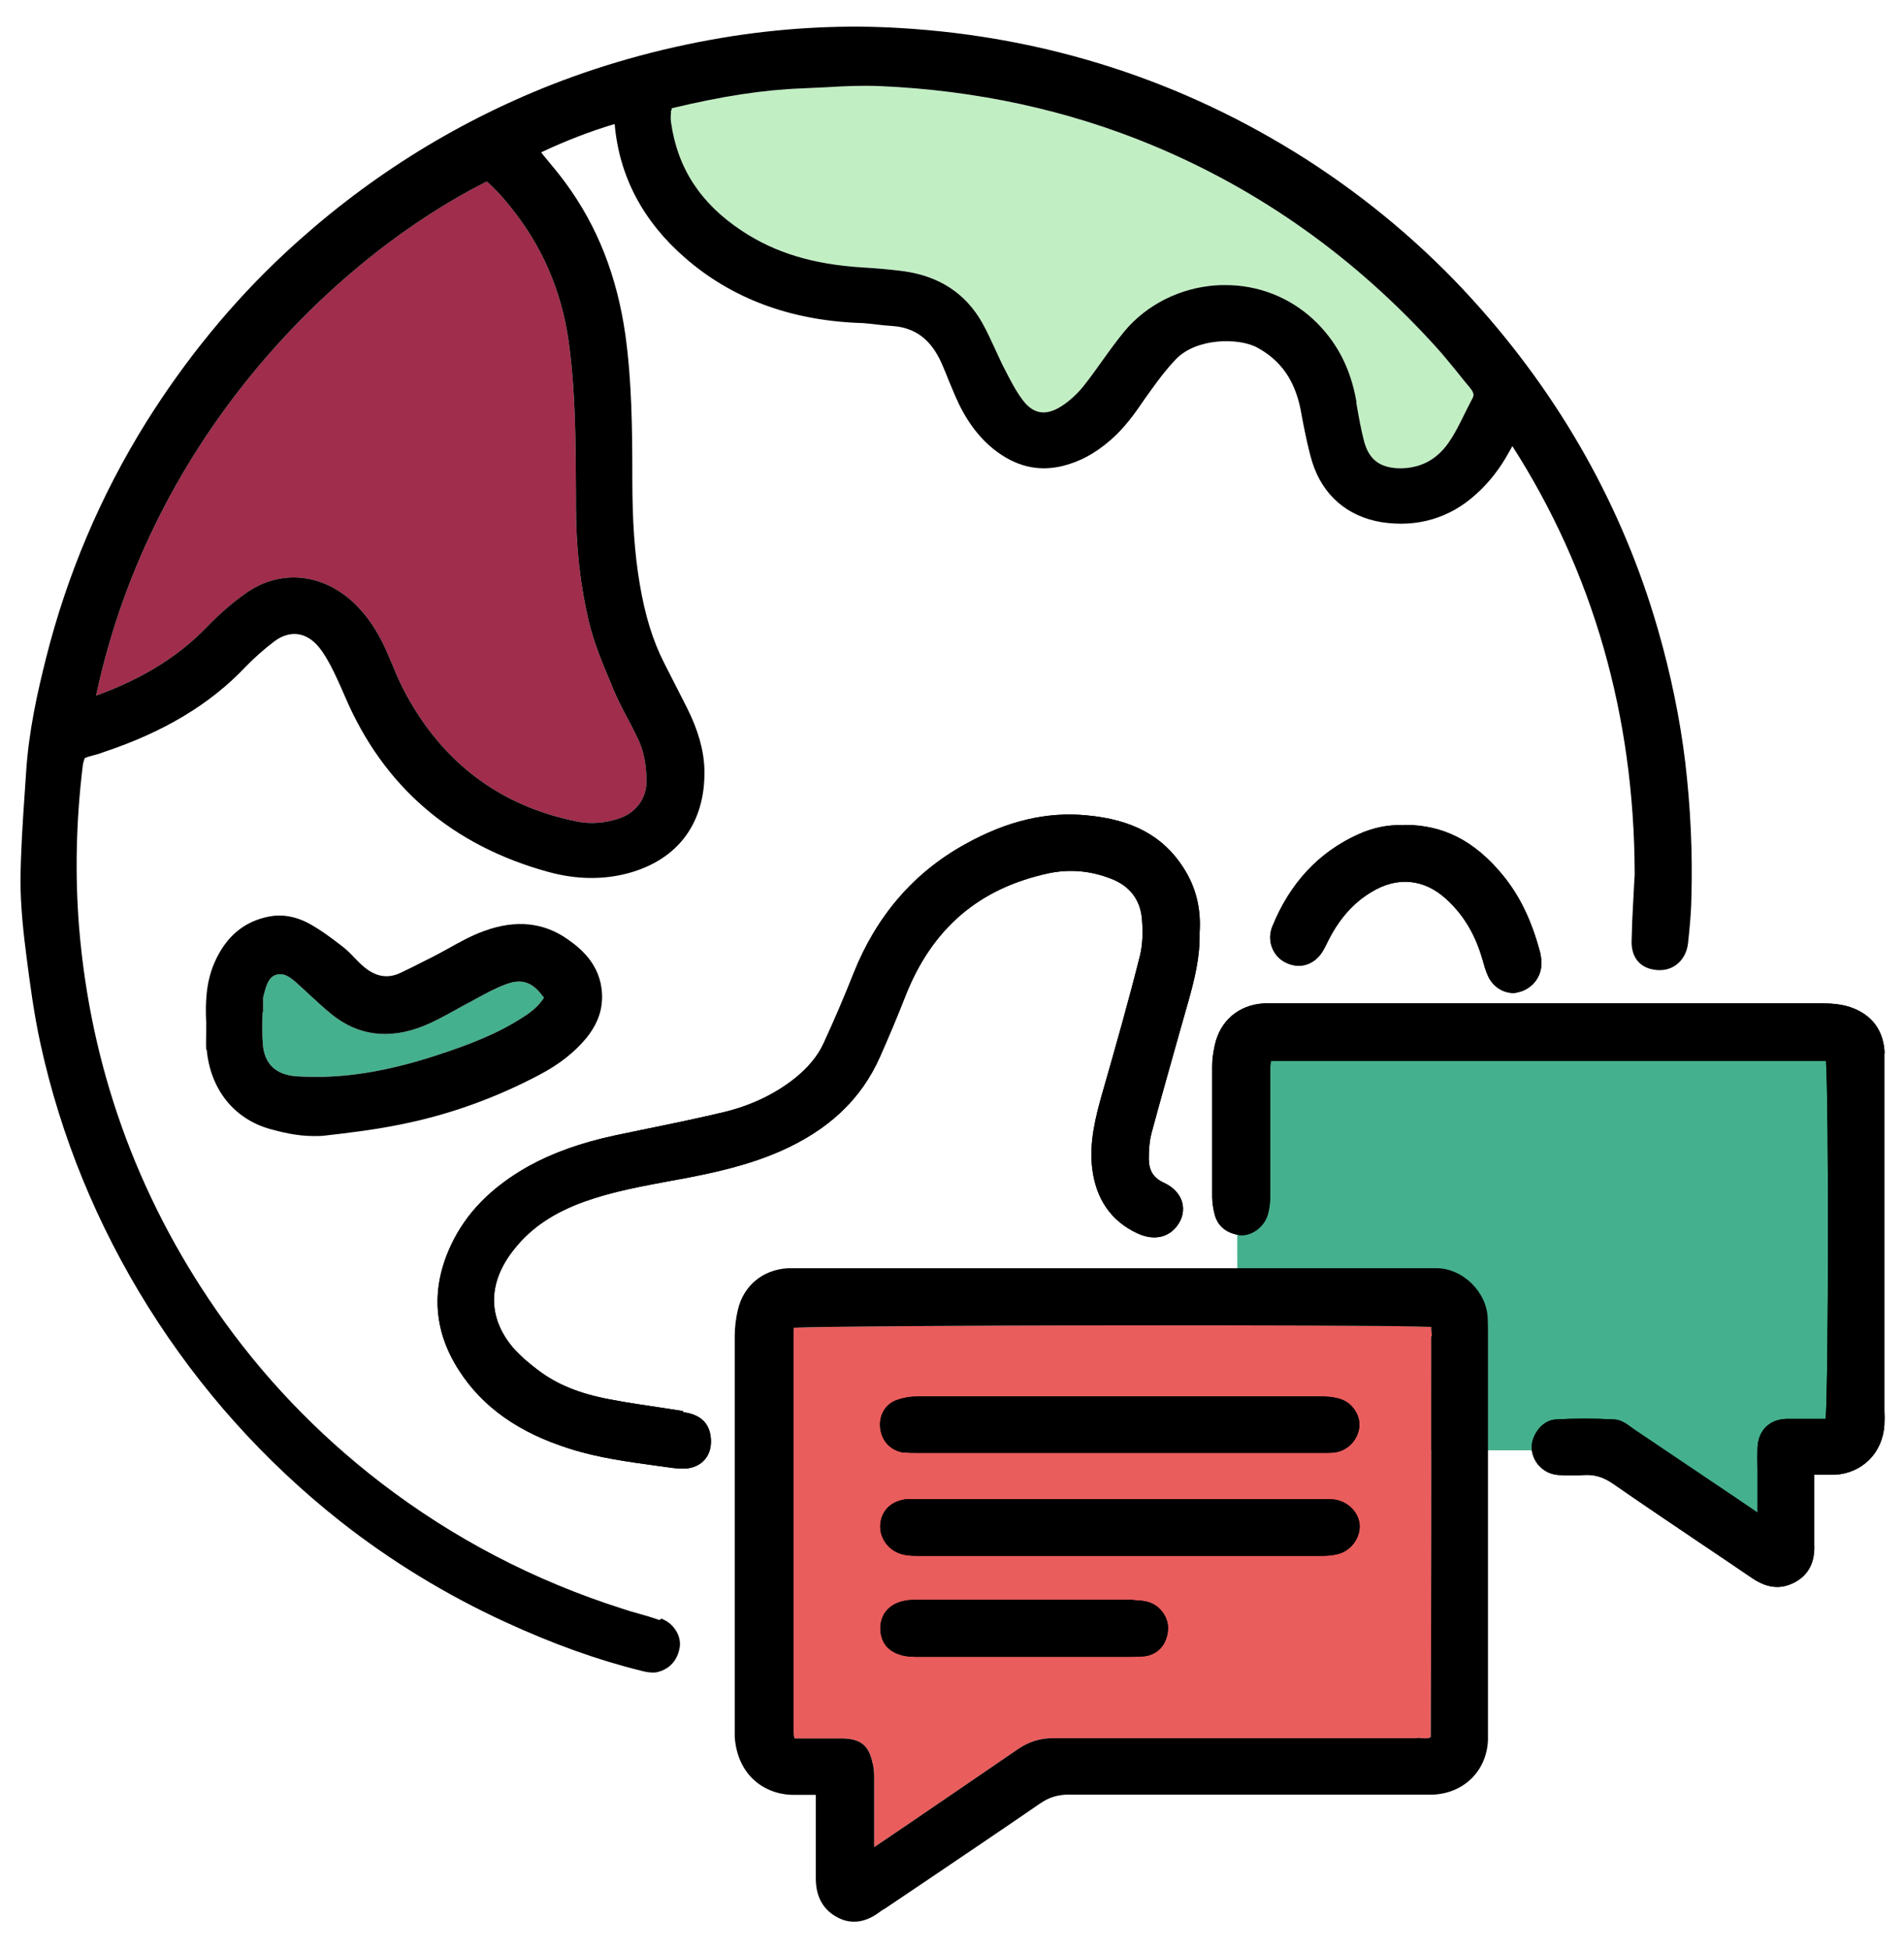
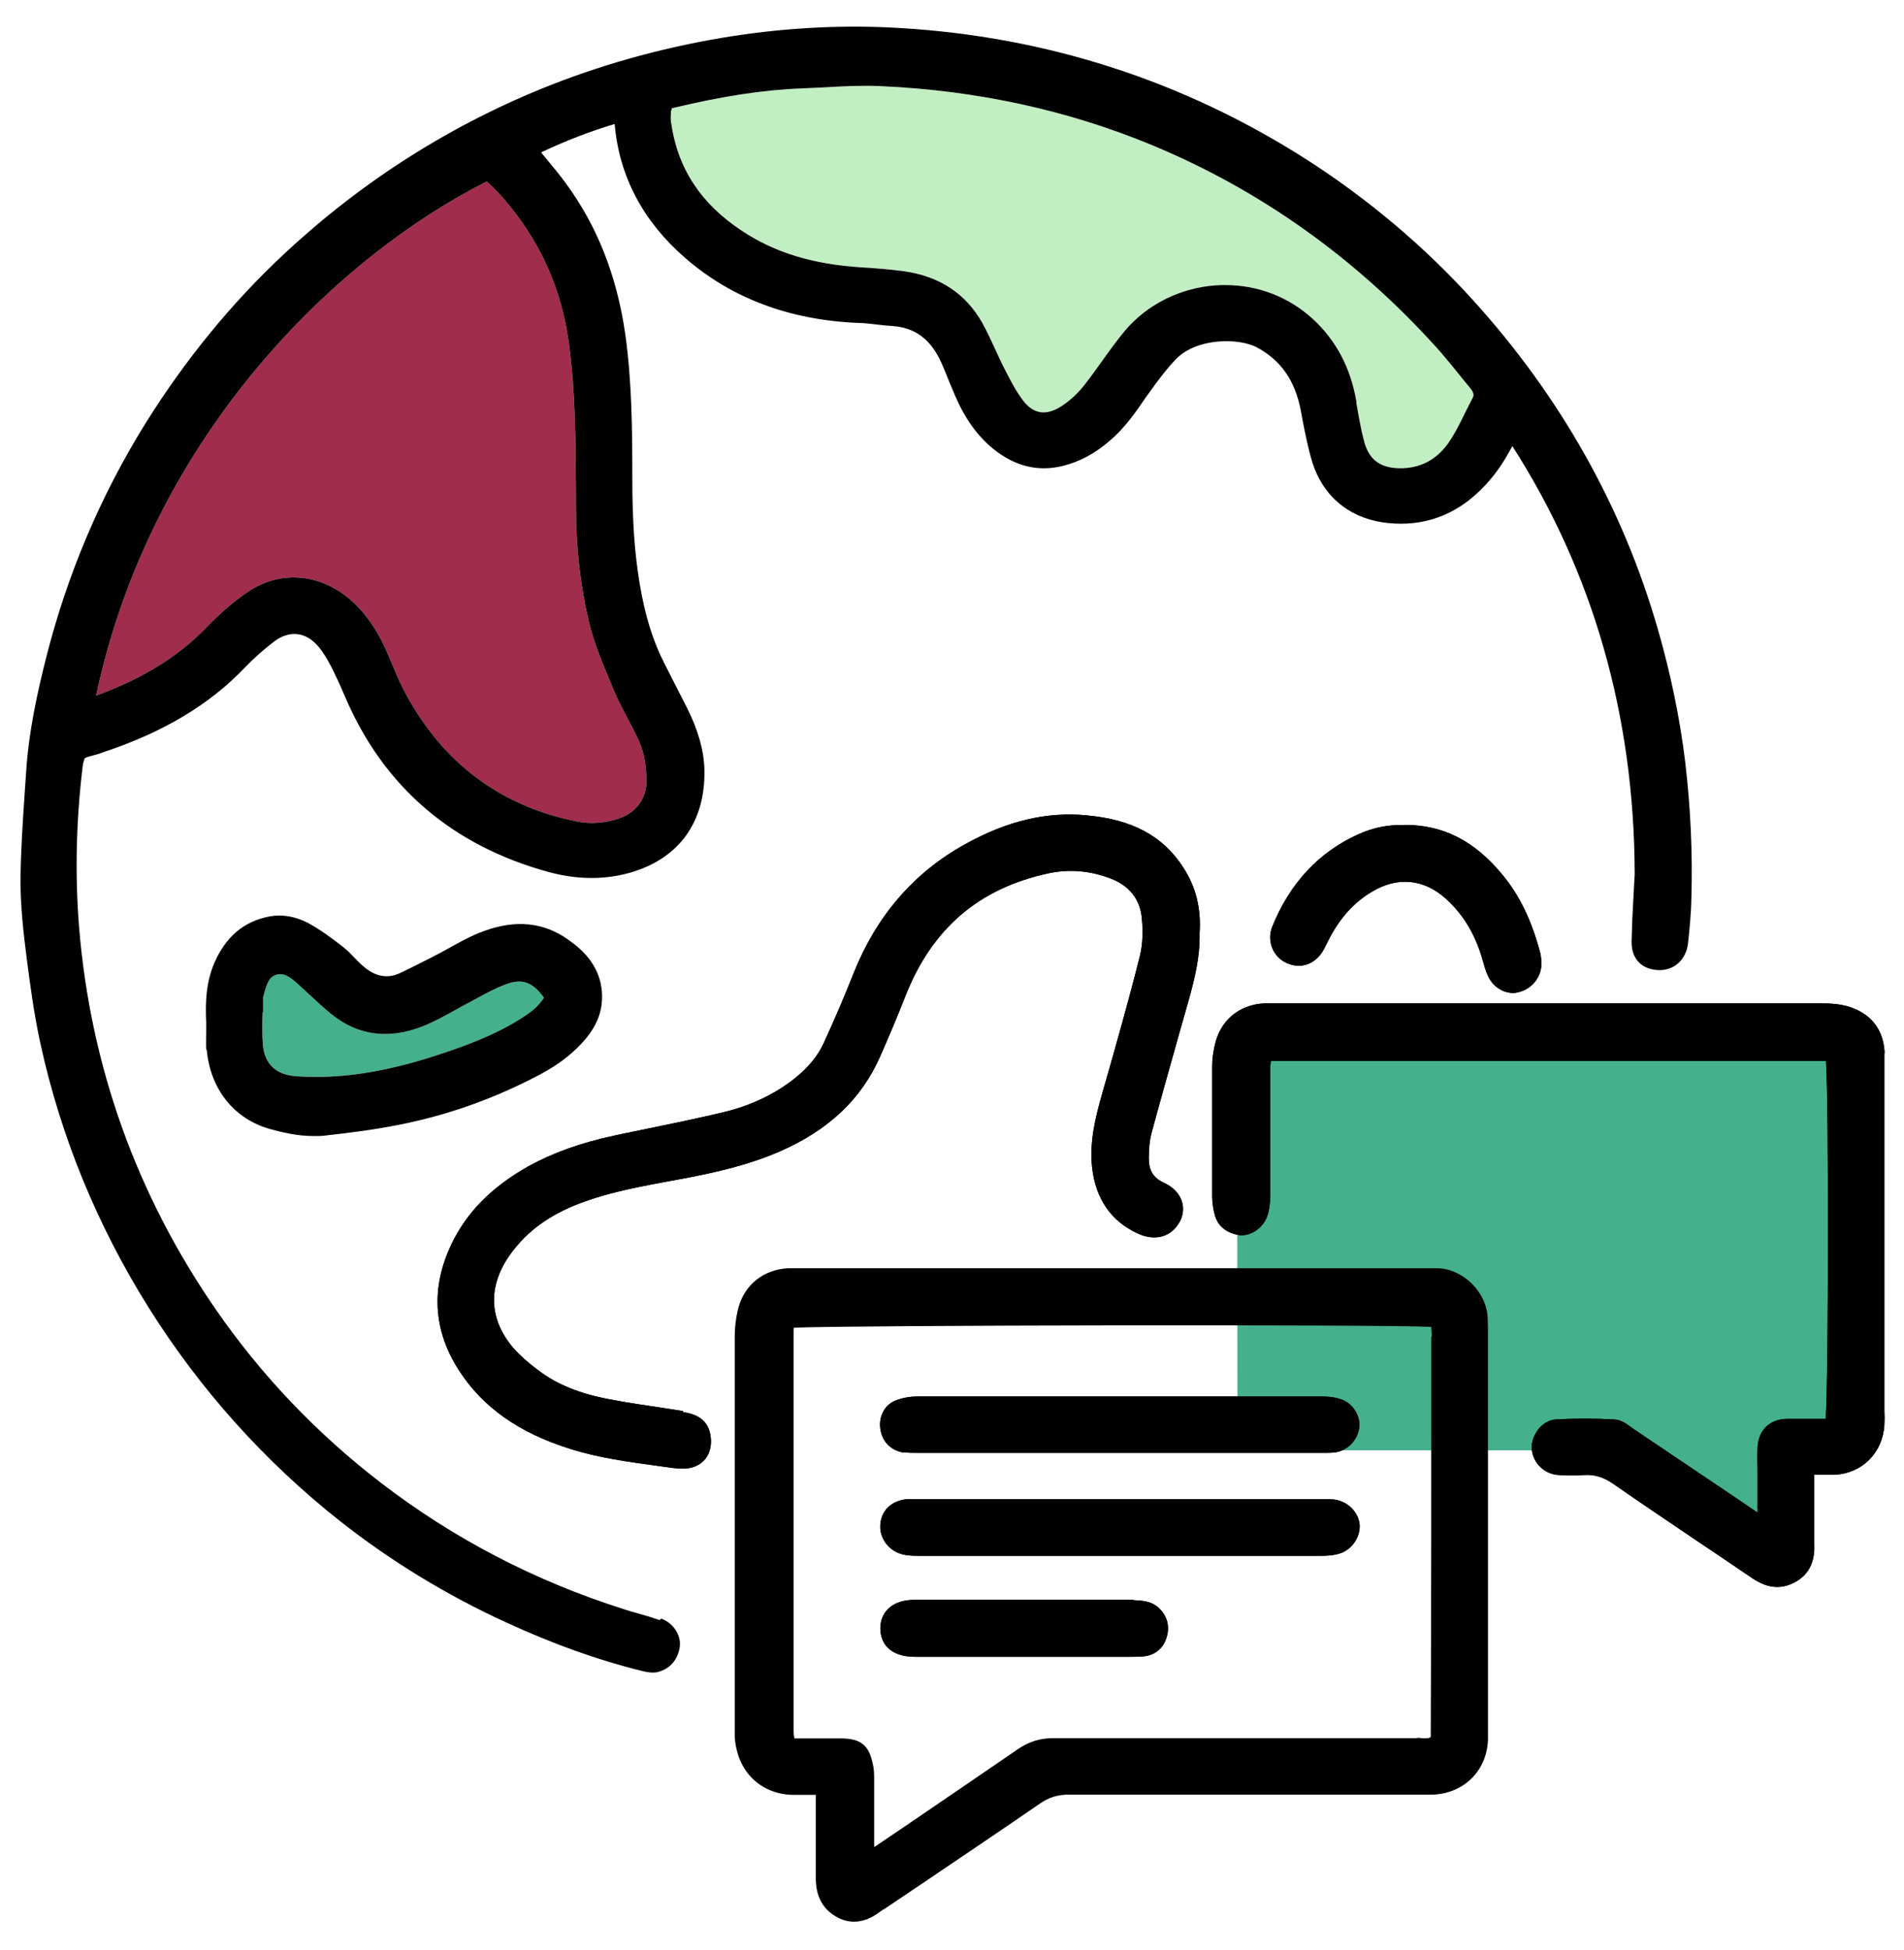
<svg xmlns="http://www.w3.org/2000/svg" id="Calque_19" data-name="Calque 19" viewBox="0 0 67.87 69.49">
  <g>
    <path d="M3.43,24.77c2-9.35,8.68-15.67,13.92-18.3.26.22.52.5.82.87,1.14,1.4,1.85,3.02,2.1,4.83.25,1.79.25,3.64.26,5.42v.43c0,1.51.16,2.86.46,4.13.18.76.49,1.5.79,2.21l.08.2c.16.39.36.76.55,1.12.11.2.21.4.31.61.23.46.33.99.32,1.61,0,.43-.26,1.02-.95,1.26-.51.18-1.06.22-1.56.11-2.7-.55-4.74-2.08-6.07-4.55-.18-.33-.33-.68-.47-1.02-.08-.19-.17-.39-.25-.58-.3-.66-.66-1.18-1.09-1.6-.64-.62-1.41-.94-2.18-.94-.58,0-1.16.18-1.69.55-.46.32-.93.72-1.43,1.24-1,1.03-2.27,1.82-3.92,2.42Z" fill="#9f2d4b" stroke-width="0" />
    <path d="M23.94,3.93s0-.05,0-.07c1.79-.43,3.27-.66,4.66-.71.28-.01.56-.03.85-.04.64-.04,1.3-.07,1.94-.04,3.43.15,6.68.86,9.67,2.1,3.86,1.6,7.27,4.03,10.15,7.22.23.25.44.52.66.78.17.21.34.43.52.64.16.19.16.29.09.4-.08.16-.17.33-.25.49-.19.39-.37.76-.61,1.1-.43.6-1,.89-1.72.89-.7-.01-1.09-.3-1.27-.94-.12-.45-.2-.92-.28-1.38v-.06c-.21-1.21-.72-2.17-1.55-2.94-.85-.78-1.95-1.21-3.12-1.21-.11,0-.23,0-.34.01-1.28.09-2.47.69-3.26,1.64-.28.34-.54.7-.79,1.05-.22.31-.45.63-.69.93-.23.28-.51.53-.8.71-.54.33-.98.25-1.35-.25-.25-.33-.45-.73-.63-1.08-.12-.22-.22-.46-.33-.69-.15-.32-.3-.66-.48-.98-.59-1.04-1.52-1.65-2.77-1.83-.51-.07-1.03-.11-1.52-.14-1.74-.11-3.09-.52-4.27-1.3-1.47-.97-2.3-2.23-2.53-3.87-.02-.13-.01-.26,0-.42Z" fill="#c2eec3" stroke-width="0" />
    <path d="M44.12,37.52h0c1.88-.09,19.79-.07,21.83.02,0,.05,0,.1,0,.15,0,4.59,0,9.19,0,13.78,0,.07-.02.14-.03.23-.03,0-.06,0-.1,0h-.56c-.13,0-.25,0-.38,0-.22,0-.43,0-.65,0-.6.02-.87.24-1,.83-.05.2-.05.41-.05.57,0,.37,0,.75,0,1.12,0,.35,0,.71,0,1.07,0,.05,0,.1,0,.15-.02-.01-.03-.02-.05-.03l-.98-.67c-1.31-.89-2.61-1.78-3.91-2.68-.37-.26-.75-.36-1.18-.37-.85.01-1.69.01-2.54,0h-2.99c-2.31,0-4.61,0-6.92,0-.08-.02-.12,0-.18,0-.16,0-.25.01-.32-.03h0c0-4.59-.01-9.21-.02-13.82,0-.11,0-.22.02-.33Z" fill="#45b08e" stroke-width="0" />
-     <path d="M51.02,47.61c0,4.78,0,9.55-.02,14.3h0c-.07.05-.16.05-.33.04-.06,0-.1-.03-.18,0-2.4,0-4.8,0-7.2,0h-3.12c-.88,0-1.76,0-2.64,0-.45,0-.84.12-1.23.38-1.35.93-2.71,1.85-4.07,2.78l-1.02.69s-.03.02-.05.03c0-.05,0-.11,0-.16,0-.37,0-.74,0-1.1,0-.39,0-.77,0-1.16,0-.17,0-.38-.06-.59-.13-.61-.42-.84-1.04-.86-.23,0-.45,0-.67,0-.13,0-.26,0-.39,0h-.58s-.06,0-.1,0c-.02-.08-.03-.16-.03-.23,0-4.75,0-9.51,0-14.26,0-.05,0-.1.01-.15,2.12-.09,20.76-.12,22.72-.03h0c0,.12.02.23.02.35Z" fill="#ea5d5d" stroke-width="0" />
    <path d="M67.18,37.55c-.03-.83-.46-1.4-1.24-1.66-.34-.11-.71-.13-1.02-.13-5.64,0-11.29,0-16.93,0h-2.54c-.12,0-.25,0-.38,0-.92.05-1.58.62-1.77,1.5-.06.28-.09.51-.09.73,0,1.56,0,3.11,0,4.67,0,.21.04.45.1.67.08.26.29.6.87.69.4.05.86-.26,1-.7.07-.21.1-.46.1-.75,0-.9,0-1.8,0-2.7v-1.62c0-.14,0-.29.02-.44h19.79c.1,1.6.09,11.18-.01,12.76h-.25c-.38,0-.77,0-1.16,0-.6.02-.99.41-1.02,1.01-.01.26-.01.52,0,.78v1.55s-.78-.53-.78-.53c-1.2-.81-2.41-1.62-3.61-2.43l-.11-.08c-.18-.13-.37-.27-.61-.28-.72-.04-1.42-.04-2.08,0-.22.01-.44.13-.6.32-.18.22-.28.49-.26.74.05.5.45.89.96.92.31.02.63.02.92,0,.35-.02.66.07.99.29,1.02.71,2.05,1.4,3.07,2.09.64.43,1.28.86,1.91,1.29.31.21.6.32.9.32.22,0,.43-.06.65-.18.47-.26.7-.71.67-1.33,0-.07,0-.15,0-.22v-2.27s.1,0,.1,0c.23,0,.43,0,.63,0,.98-.05,1.71-.78,1.77-1.77.01-.17.01-.34,0-.51v-12.13c0-.21,0-.42,0-.62Z" stroke-width="0" />
    <path d="M24.34,50.29l-.64-.1c-.65-.1-1.32-.19-1.98-.32-1.07-.2-1.87-.53-2.53-1.03-.28-.21-.64-.5-.92-.83-.9-1.08-.88-2.32.06-3.49.6-.76,1.42-1.31,2.52-1.7.98-.35,2.02-.54,3.04-.73l.44-.08c1.11-.21,2.31-.47,3.46-.97,1.74-.76,2.91-1.86,3.58-3.38.3-.68.6-1.38.9-2.15.95-2.42,2.63-3.86,5.13-4.39.73-.15,1.47-.09,2.21.2.65.25,1.02.73,1.09,1.38.05.51.03.96-.06,1.34-.4,1.6-.84,3.15-1.33,4.86-.27.94-.48,1.8-.38,2.72.13,1.11.67,1.9,1.62,2.34.63.29,1.21.13,1.51-.43.12-.23.14-.48.07-.71-.09-.28-.32-.52-.65-.67-.37-.17-.53-.44-.53-.86,0-.36.03-.64.09-.88.32-1.19.66-2.38.99-3.56l.33-1.16c.22-.79.42-1.58.4-2.44.06-.86-.13-1.64-.58-2.33-.72-1.12-1.81-1.71-3.44-1.86-1.43-.14-2.85.2-4.34,1.03-1.83,1.01-3.16,2.56-3.97,4.59-.34.86-.7,1.7-1.07,2.5-.21.46-.56.88-1.05,1.27-.7.55-1.54.95-2.48,1.18-.88.21-1.79.4-2.67.58-.42.09-.84.17-1.25.26-1.21.26-2.21.62-3.08,1.1-1.31.74-2.21,1.65-2.75,2.8-.73,1.55-.63,3.06.28,4.47.84,1.31,2.14,2.23,3.97,2.8,1.01.32,2.06.46,3.08.6l.58.08c.1.01.2.02.29.02.06,0,.12,0,.18,0,.58-.06.92-.47.88-1.06-.05-.72-.58-.89-.98-.95Z" stroke-width="0" />
    <path d="M9.38,36.08c0-.18,0-.35,0-.53l.03-.12c.1-.37.18-.61.44-.69.05-.01.1-.02.14-.02.2,0,.39.13.65.37.13.12.26.24.39.36.26.24.52.48.79.7.94.76,2.04.91,3.27.42.35-.14.68-.32,1.01-.5.16-.09.31-.17.47-.26.14-.07.27-.14.41-.22.35-.19.68-.37,1.03-.5.59-.23.97-.1,1.38.47-.2.31-.46.51-.71.67-.97.64-2.07,1.04-3.11,1.38-1.53.5-2.83.74-4.07.77-.37,0-.66,0-.93-.02-.74-.05-1.14-.44-1.2-1.13-.03-.38-.02-.77-.01-1.16Z" fill="#45b08e" stroke-width="0" />
    <path d="M50.06,29.41s-.05,0-.08,0c-.5-.02-1.04.09-1.55.32-1.41.63-2.45,1.74-3.08,3.3-.19.47,0,1.01.43,1.25.47.26.97.15,1.29-.26.1-.13.17-.28.24-.42.03-.05.05-.11.08-.16.39-.74.88-1.28,1.5-1.65.92-.56,1.87-.47,2.66.25.58.53.99,1.18,1.25,2.01l.06.2c.05.18.1.36.18.53.16.37.53.61.89.61.05,0,.1,0,.16-.02.46-.09.81-.47.85-.93.01-.16,0-.33-.04-.49-.3-1.14-.74-2.05-1.35-2.78-1-1.21-2.11-1.77-3.48-1.77Z" stroke-width="0" />
    <path d="M32.22,51.76c.15.02.3.02.46.02h.12s7.06,0,7.06,0h7.12s.13,0,.13,0c.04,0,.09,0,.13,0,.1,0,.21,0,.31-.01.46-.05.83-.41.9-.88.06-.42-.23-.88-.65-1.02-.26-.09-.53-.1-.75-.1-1.75,0-3.5,0-5.24,0h-3.47c-1.87,0-3.74,0-5.61,0-.21,0-.53.03-.82.15-.38.16-.59.56-.53,1,.06.46.38.78.83.85Z" stroke-width="0" />
    <path d="M47.53,53.44c-.15-.01-.3-.01-.45-.01h-14.17s-.13,0-.13,0c-.15,0-.29,0-.44,0-.55.05-.92.39-.96.9-.04.49.3.95.8,1.07.2.05.4.05.58.05h10.89c.38,0,.77,0,1.15,0,.77,0,1.53,0,2.3,0,.19,0,.44-.01.68-.09.44-.15.74-.63.68-1.07-.07-.45-.46-.8-.93-.85Z" stroke-width="0" />
    <path d="M40.4,57.02h-7.81c-.73,0-1.19.38-1.21.99,0,.28.08.52.25.7.21.22.55.34.98.34.55,0,1.1,0,1.65,0h6.05c.16,0,.33,0,.49-.02.39-.05.68-.3.79-.69.11-.38.02-.72-.25-1-.29-.29-.63-.29-.93-.31Z" stroke-width="0" />
  </g>
  <g>
    <path d="M23.51,57.74c-.26-.09-.52-.17-.78-.24-.18-.05-.36-.1-.53-.16-3.15-1-6.04-2.51-8.62-4.49-2.29-1.76-4.27-3.84-5.88-6.17-2.83-4.09-4.47-8.67-4.88-13.62-.15-1.87-.11-3.81.13-5.77.01-.09.04-.18.07-.27l.13-.05c.19-.05.38-.1.56-.17,2.13-.71,3.78-1.7,5.04-3.03.32-.33.67-.64,1.04-.92.56-.41,1.15-.32,1.59.23.14.17.27.39.41.65.16.31.32.66.51,1.1,1.37,3.21,3.82,5.31,7.26,6.25.99.27,1.95.28,2.84.04,1.79-.49,2.75-1.81,2.71-3.69-.02-.69-.22-1.4-.62-2.2l-.27-.53c-.18-.35-.36-.71-.54-1.06-.41-.8-.69-1.71-.88-2.85-.18-1.08-.26-2.22-.26-3.71,0-1.84-.02-3.5-.25-5.16-.3-2.08-.99-3.85-2.13-5.4-.22-.3-.46-.59-.71-.89-.05-.06-.11-.13-.16-.2.89-.42,1.75-.75,2.62-1.01,0,0,0,0,0,0,.16,1.86,1.01,3.47,2.51,4.77,1.65,1.44,3.73,2.22,6.18,2.32.23,0,.45.04.68.06.18.02.36.04.54.05.81.06,1.37.48,1.75,1.34.09.21.18.42.26.63.07.17.14.34.21.5.36.84.81,1.46,1.38,1.92.77.61,1.57.81,2.45.6.61-.15,1.16-.44,1.71-.92.5-.43.88-.96,1.23-1.48l.23-.32c.26-.36.55-.75.88-1.09.73-.76,2.24-.77,2.9-.41.84.46,1.33,1.16,1.54,2.2l.07.38c.1.5.2,1.02.35,1.51.37,1.17,1.25,1.93,2.46,2.13,1.27.2,2.44-.14,3.38-1,.47-.42.85-.92,1.15-1.46l.14-.25c2.87,4.48,4.34,9.59,4.36,15.2,0,.08,0,.15-.01.23l-.04.75c-.03.49-.05.98-.06,1.47-.01.5.23.86.66.98.33.09.65.05.9-.12.25-.17.41-.45.45-.78.05-.47.11-1.03.12-1.59.05-1.64-.03-3.28-.22-4.89-.19-1.56-.52-3.15-.97-4.71-1.25-4.35-3.47-8.3-6.6-11.75-1.74-1.92-3.75-3.61-5.95-5.02-4.36-2.78-9.22-4.36-14.46-4.67-1.96-.12-3.95-.02-5.93.28-2.27.35-4.46.94-6.5,1.74-3.51,1.38-6.71,3.4-9.51,6.01-1.87,1.74-3.53,3.77-4.94,6.02-1.62,2.6-2.82,5.43-3.57,8.41-.3,1.19-.62,2.61-.71,4.08l-.05.73c-.07,1.02-.14,2.07-.15,3.11,0,.94.11,1.91.22,2.76.12.93.26,2,.49,3.05.72,3.3,2.01,6.46,3.85,9.4,1.83,2.92,4.13,5.49,6.84,7.63,1.79,1.41,3.77,2.62,5.88,3.59,1.72.79,3.31,1.36,4.86,1.74.12.03.25.06.39.06.06,0,.13,0,.19-.02.43-.11.71-.43.78-.89.06-.41-.23-.86-.66-1.01ZM3.43,24.77c2-9.35,8.68-15.67,13.92-18.3.26.22.52.5.82.87,1.14,1.4,1.85,3.02,2.1,4.83.25,1.79.25,3.64.26,5.42v.43c0,1.51.16,2.86.46,4.13.18.76.49,1.5.79,2.21l.08.2c.16.39.36.76.55,1.12.11.2.21.4.31.61.23.46.33.99.32,1.61,0,.43-.26,1.02-.95,1.26-.51.18-1.06.22-1.56.11-2.7-.55-4.74-2.08-6.07-4.55-.18-.33-.33-.68-.47-1.02-.08-.19-.17-.39-.25-.58-.3-.66-.66-1.18-1.09-1.6-.64-.62-1.41-.94-2.18-.94-.58,0-1.16.18-1.69.55-.46.32-.93.72-1.43,1.24-1,1.03-2.27,1.82-3.92,2.42ZM23.94,3.93s0-.05,0-.07c1.79-.43,3.27-.66,4.66-.71.28-.01.56-.03.85-.04.64-.04,1.3-.07,1.94-.04,3.43.15,6.68.86,9.67,2.1,3.86,1.6,7.27,4.03,10.15,7.22.23.25.44.52.66.78.17.21.34.43.52.64.16.19.16.29.09.4-.08.16-.17.33-.25.49-.19.39-.37.76-.61,1.1-.43.6-1,.89-1.72.89-.7-.01-1.09-.3-1.27-.94-.12-.45-.2-.92-.28-1.38v-.06c-.21-1.21-.72-2.17-1.55-2.94-.85-.78-1.95-1.21-3.12-1.21-.11,0-.23,0-.34.01-1.28.09-2.47.69-3.26,1.64-.28.34-.54.7-.79,1.05-.22.31-.45.63-.69.93-.23.28-.51.53-.8.71-.54.33-.98.25-1.35-.25-.25-.33-.45-.73-.63-1.08-.12-.22-.22-.46-.33-.69-.15-.32-.3-.66-.48-.98-.59-1.04-1.52-1.65-2.77-1.83-.51-.07-1.03-.11-1.52-.14-1.74-.11-3.09-.52-4.27-1.3-1.47-.97-2.3-2.23-2.53-3.87-.02-.13-.01-.26,0-.42Z" stroke-width="0" />
    <path d="M53.03,46.97c-.04-.93-.89-1.76-1.81-1.77h-.24c-.12,0-.25,0-.38,0h-22c-.17,0-.34,0-.51,0-.9.05-1.59.62-1.79,1.49-.07.3-.11.62-.11.93,0,4.09,0,8.19,0,12.29v1.74c0,.09,0,.18,0,.26.11,1.47,1.19,2.09,2.17,2.06.19,0,.39,0,.61,0h.11s0,1.25,0,1.25c0,.58,0,1.15,0,1.73,0,.67.28,1.14.8,1.4.19.1.38.14.57.14.29,0,.59-.11.9-.34.06-.05.13-.09.2-.13l1.53-1.03c1.33-.9,2.67-1.8,3.99-2.71.32-.22.63-.32,1.05-.32h.01c3.18,0,6.36,0,9.54,0h2.81s.17,0,.17,0c.16,0,.31,0,.46,0,1.09-.06,1.89-.86,1.93-1.95,0-.14,0-.27,0-.41v-14c0-.21,0-.42-.01-.63ZM51.02,47.61c0,4.78,0,9.55-.02,14.3h0c-.07.05-.16.05-.33.04-.06,0-.1-.03-.18,0-2.4,0-4.8,0-7.2,0h-3.12c-.88,0-1.76,0-2.64,0-.45,0-.84.12-1.23.38-1.35.93-2.71,1.85-4.07,2.78l-1.02.69s-.03.02-.05.03c0-.05,0-.11,0-.16,0-.37,0-.74,0-1.1,0-.39,0-.77,0-1.16,0-.17,0-.38-.06-.59-.13-.61-.42-.84-1.04-.86-.23,0-.45,0-.67,0-.13,0-.26,0-.39,0h-.58s-.06,0-.1,0c-.02-.08-.03-.16-.03-.23,0-4.75,0-9.51,0-14.26,0-.05,0-.1.01-.15,2.12-.09,20.76-.12,22.72-.03h0c0,.12.02.23.02.35Z" stroke-width="0" />
    <path d="M67.18,37.55c-.03-.83-.46-1.4-1.24-1.66-.34-.11-.71-.13-1.02-.13-5.64,0-11.29,0-16.93,0h-2.54c-.12,0-.25,0-.38,0-.92.05-1.58.62-1.77,1.5-.06.28-.09.51-.09.73,0,1.56,0,3.11,0,4.67,0,.21.04.45.1.67.08.26.29.6.87.69.4.05.86-.26,1-.7.07-.21.1-.46.1-.75,0-.9,0-1.8,0-2.7v-1.62c0-.14,0-.29.02-.44h19.79c.1,1.6.09,11.18-.01,12.76h-.25c-.38,0-.77,0-1.16,0-.6.02-.99.41-1.02,1.01-.01.26-.01.52,0,.78v1.55s-.78-.53-.78-.53c-1.2-.81-2.41-1.62-3.61-2.43l-.11-.08c-.18-.13-.37-.27-.61-.28-.72-.04-1.42-.04-2.08,0-.22.01-.44.13-.6.32-.18.22-.28.49-.26.74.05.5.45.89.96.92.31.02.63.02.92,0,.35-.02.66.07.99.29,1.02.71,2.05,1.4,3.07,2.09.64.43,1.28.86,1.91,1.29.31.21.6.32.9.32.22,0,.43-.06.65-.18.47-.26.7-.71.67-1.33,0-.07,0-.15,0-.22v-2.27s.1,0,.1,0c.23,0,.43,0,.63,0,.98-.05,1.71-.78,1.77-1.77.01-.17.01-.34,0-.51v-12.13c0-.21,0-.42,0-.62Z" stroke-width="0" />
    <path d="M24.34,50.29l-.64-.1c-.65-.1-1.32-.19-1.98-.32-1.07-.2-1.87-.53-2.53-1.03-.28-.21-.64-.5-.92-.83-.9-1.08-.88-2.32.06-3.49.6-.76,1.42-1.31,2.52-1.7.98-.35,2.02-.54,3.04-.73l.44-.08c1.11-.21,2.31-.47,3.46-.97,1.74-.76,2.91-1.86,3.58-3.38.3-.68.6-1.38.9-2.15.95-2.42,2.63-3.86,5.13-4.39.73-.15,1.47-.09,2.21.2.65.25,1.02.73,1.09,1.38.05.51.03.96-.06,1.34-.4,1.6-.84,3.15-1.33,4.86-.27.94-.48,1.8-.38,2.72.13,1.11.67,1.9,1.62,2.34.63.29,1.21.13,1.51-.43.12-.23.14-.48.07-.71-.09-.28-.32-.52-.65-.67-.37-.17-.53-.44-.53-.86,0-.36.03-.64.09-.88.32-1.19.66-2.38.99-3.56l.33-1.16c.22-.79.42-1.58.4-2.44.06-.86-.13-1.64-.58-2.33-.72-1.12-1.81-1.71-3.44-1.86-1.43-.14-2.85.2-4.34,1.03-1.83,1.01-3.16,2.56-3.97,4.59-.34.86-.7,1.7-1.07,2.5-.21.46-.56.88-1.05,1.27-.7.55-1.54.95-2.48,1.18-.88.21-1.79.4-2.67.58-.42.09-.84.17-1.25.26-1.21.26-2.21.62-3.08,1.1-1.31.74-2.21,1.65-2.75,2.8-.73,1.55-.63,3.06.28,4.47.84,1.31,2.14,2.23,3.97,2.8,1.01.32,2.06.46,3.08.6l.58.08c.1.01.2.02.29.02.06,0,.12,0,.18,0,.58-.06.92-.47.88-1.06-.05-.72-.58-.89-.98-.95Z" stroke-width="0" />
    <path d="M7.37,37.42c.13,1.4.97,2.46,2.26,2.82.4.11.95.25,1.56.25.14,0,.28,0,.42-.02.79-.09,1.72-.2,2.65-.39,1.72-.34,3.4-.94,5-1.79.68-.36,1.21-.78,1.63-1.28.36-.44.55-.89.57-1.39.04-1.12-.67-1.76-1.22-2.14-.86-.61-1.86-.71-2.98-.3-.45.16-.88.4-1.29.63-.19.1-.38.21-.56.3l-.26.13c-.29.15-.59.3-.89.44-.45.21-.89.13-1.32-.25-.11-.09-.21-.2-.31-.3-.14-.15-.28-.29-.44-.41-.4-.31-.79-.6-1.22-.83-.45-.23-.91-.31-1.35-.23-.92.17-1.57.72-1.98,1.66-.31.72-.32,1.47-.29,2.12,0,.1,0,.19,0,.29,0,.23-.01.46,0,.68ZM9.38,36.08c0-.18,0-.35,0-.53l.03-.12c.1-.37.18-.61.44-.69.05-.01.1-.02.14-.02.2,0,.39.13.65.37.13.12.26.24.39.36.26.24.52.48.79.7.94.76,2.04.91,3.27.42.35-.14.68-.32,1.01-.5.16-.09.31-.17.47-.26.14-.07.27-.14.41-.22.35-.19.68-.37,1.03-.5.59-.23.97-.1,1.38.47-.2.31-.46.51-.71.67-.97.64-2.07,1.04-3.11,1.38-1.53.5-2.83.74-4.07.77-.37,0-.66,0-.93-.02-.74-.05-1.14-.44-1.2-1.13-.03-.38-.02-.77-.01-1.16Z" stroke-width="0" />
    <path d="M50.06,29.41s-.05,0-.08,0c-.5-.02-1.04.09-1.55.32-1.41.63-2.45,1.74-3.08,3.3-.19.47,0,1.01.43,1.25.47.26.97.15,1.29-.26.1-.13.17-.28.24-.42.03-.05.05-.11.08-.16.39-.74.88-1.28,1.5-1.65.92-.56,1.87-.47,2.66.25.58.53.99,1.18,1.25,2.01l.06.2c.05.18.1.36.18.53.16.37.53.61.89.61.05,0,.1,0,.16-.02.46-.09.81-.47.85-.93.01-.16,0-.33-.04-.49-.3-1.14-.74-2.05-1.35-2.78-1-1.21-2.11-1.77-3.48-1.77Z" stroke-width="0" />
    <path d="M32.22,51.76c.15.02.3.02.46.02h.12s7.06,0,7.06,0h7.12s.13,0,.13,0c.04,0,.09,0,.13,0,.1,0,.21,0,.31-.01.46-.05.83-.41.9-.88.06-.42-.23-.88-.65-1.02-.26-.09-.53-.1-.75-.1-1.75,0-3.5,0-5.24,0h-3.47c-1.87,0-3.74,0-5.61,0-.21,0-.53.03-.82.15-.38.16-.59.56-.53,1,.06.46.38.78.83.85Z" stroke-width="0" />
    <path d="M47.53,53.44c-.15-.01-.3-.01-.45-.01h-14.17s-.13,0-.13,0c-.15,0-.29,0-.44,0-.55.05-.92.39-.96.9-.04.49.3.95.8,1.07.2.05.4.05.58.05h10.89c.38,0,.77,0,1.15,0,.77,0,1.53,0,2.3,0,.19,0,.44-.01.68-.09.44-.15.74-.63.68-1.07-.07-.45-.46-.8-.93-.85Z" stroke-width="0" />
    <path d="M40.4,57.02h-7.81c-.73,0-1.19.38-1.21.99,0,.28.08.52.25.7.21.22.55.34.98.34.55,0,1.1,0,1.65,0h6.05c.16,0,.33,0,.49-.02.39-.05.68-.3.79-.69.11-.38.02-.72-.25-1-.29-.29-.63-.29-.93-.31Z" stroke-width="0" />
  </g>
</svg>